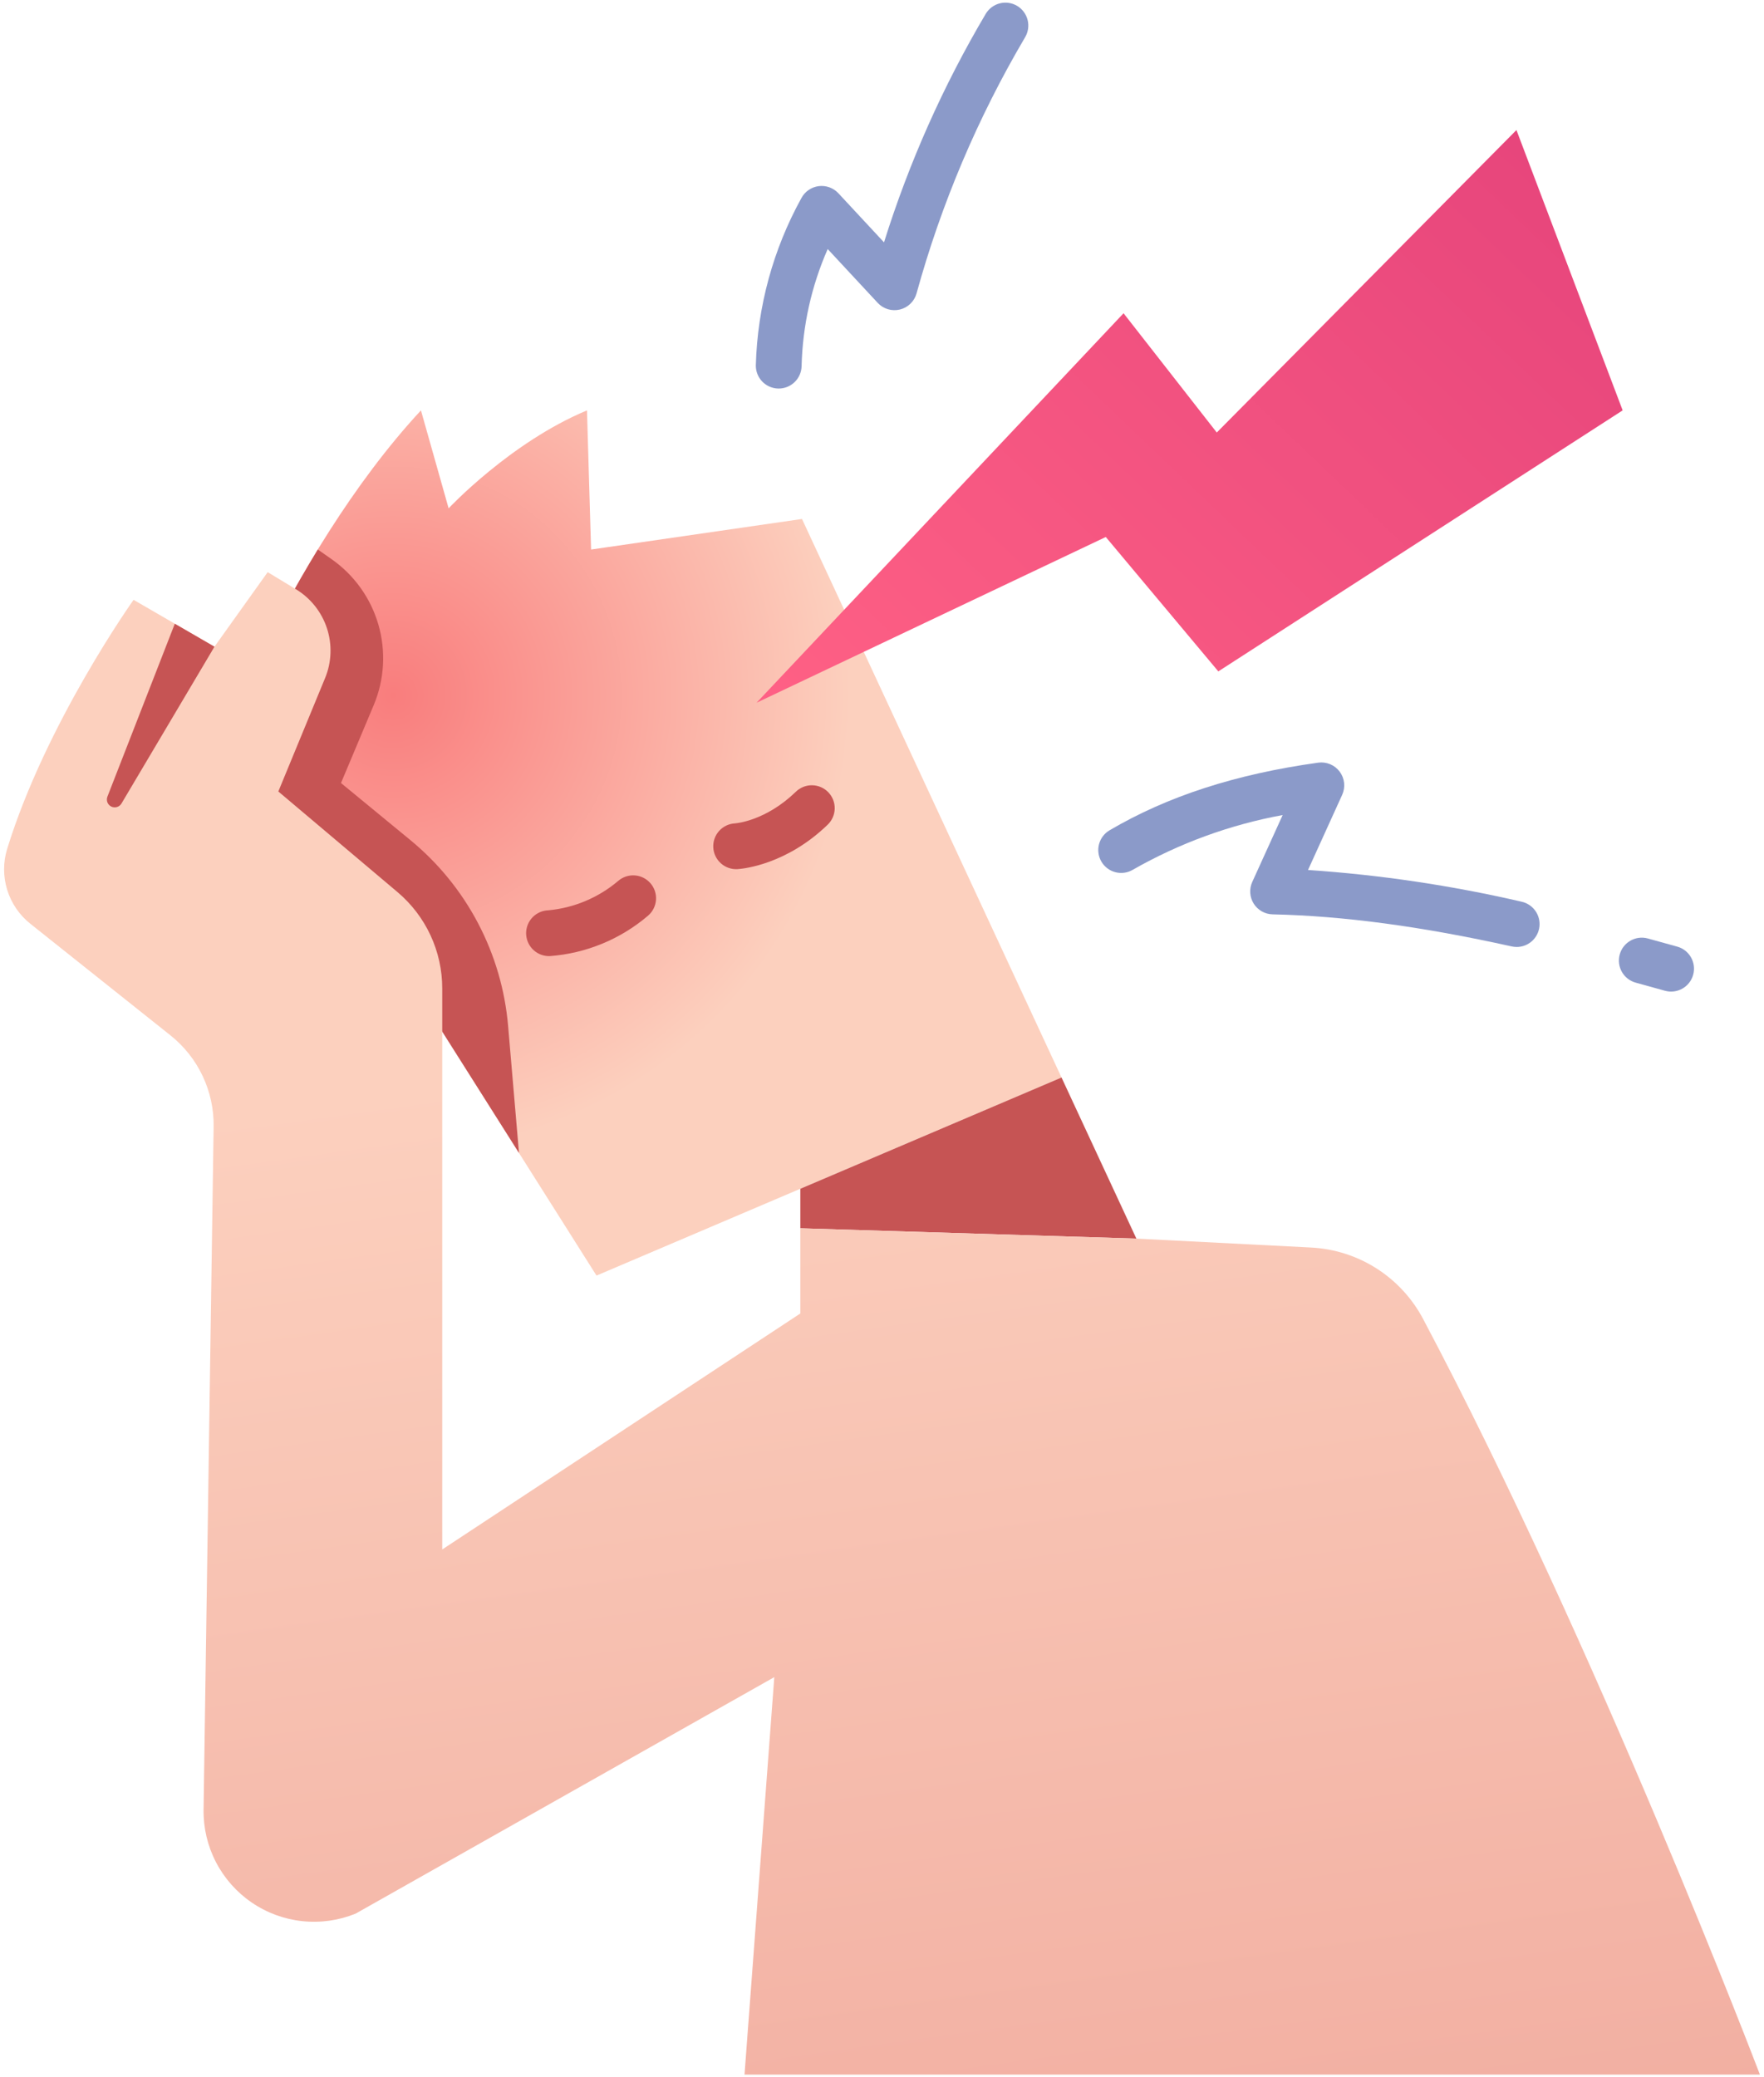
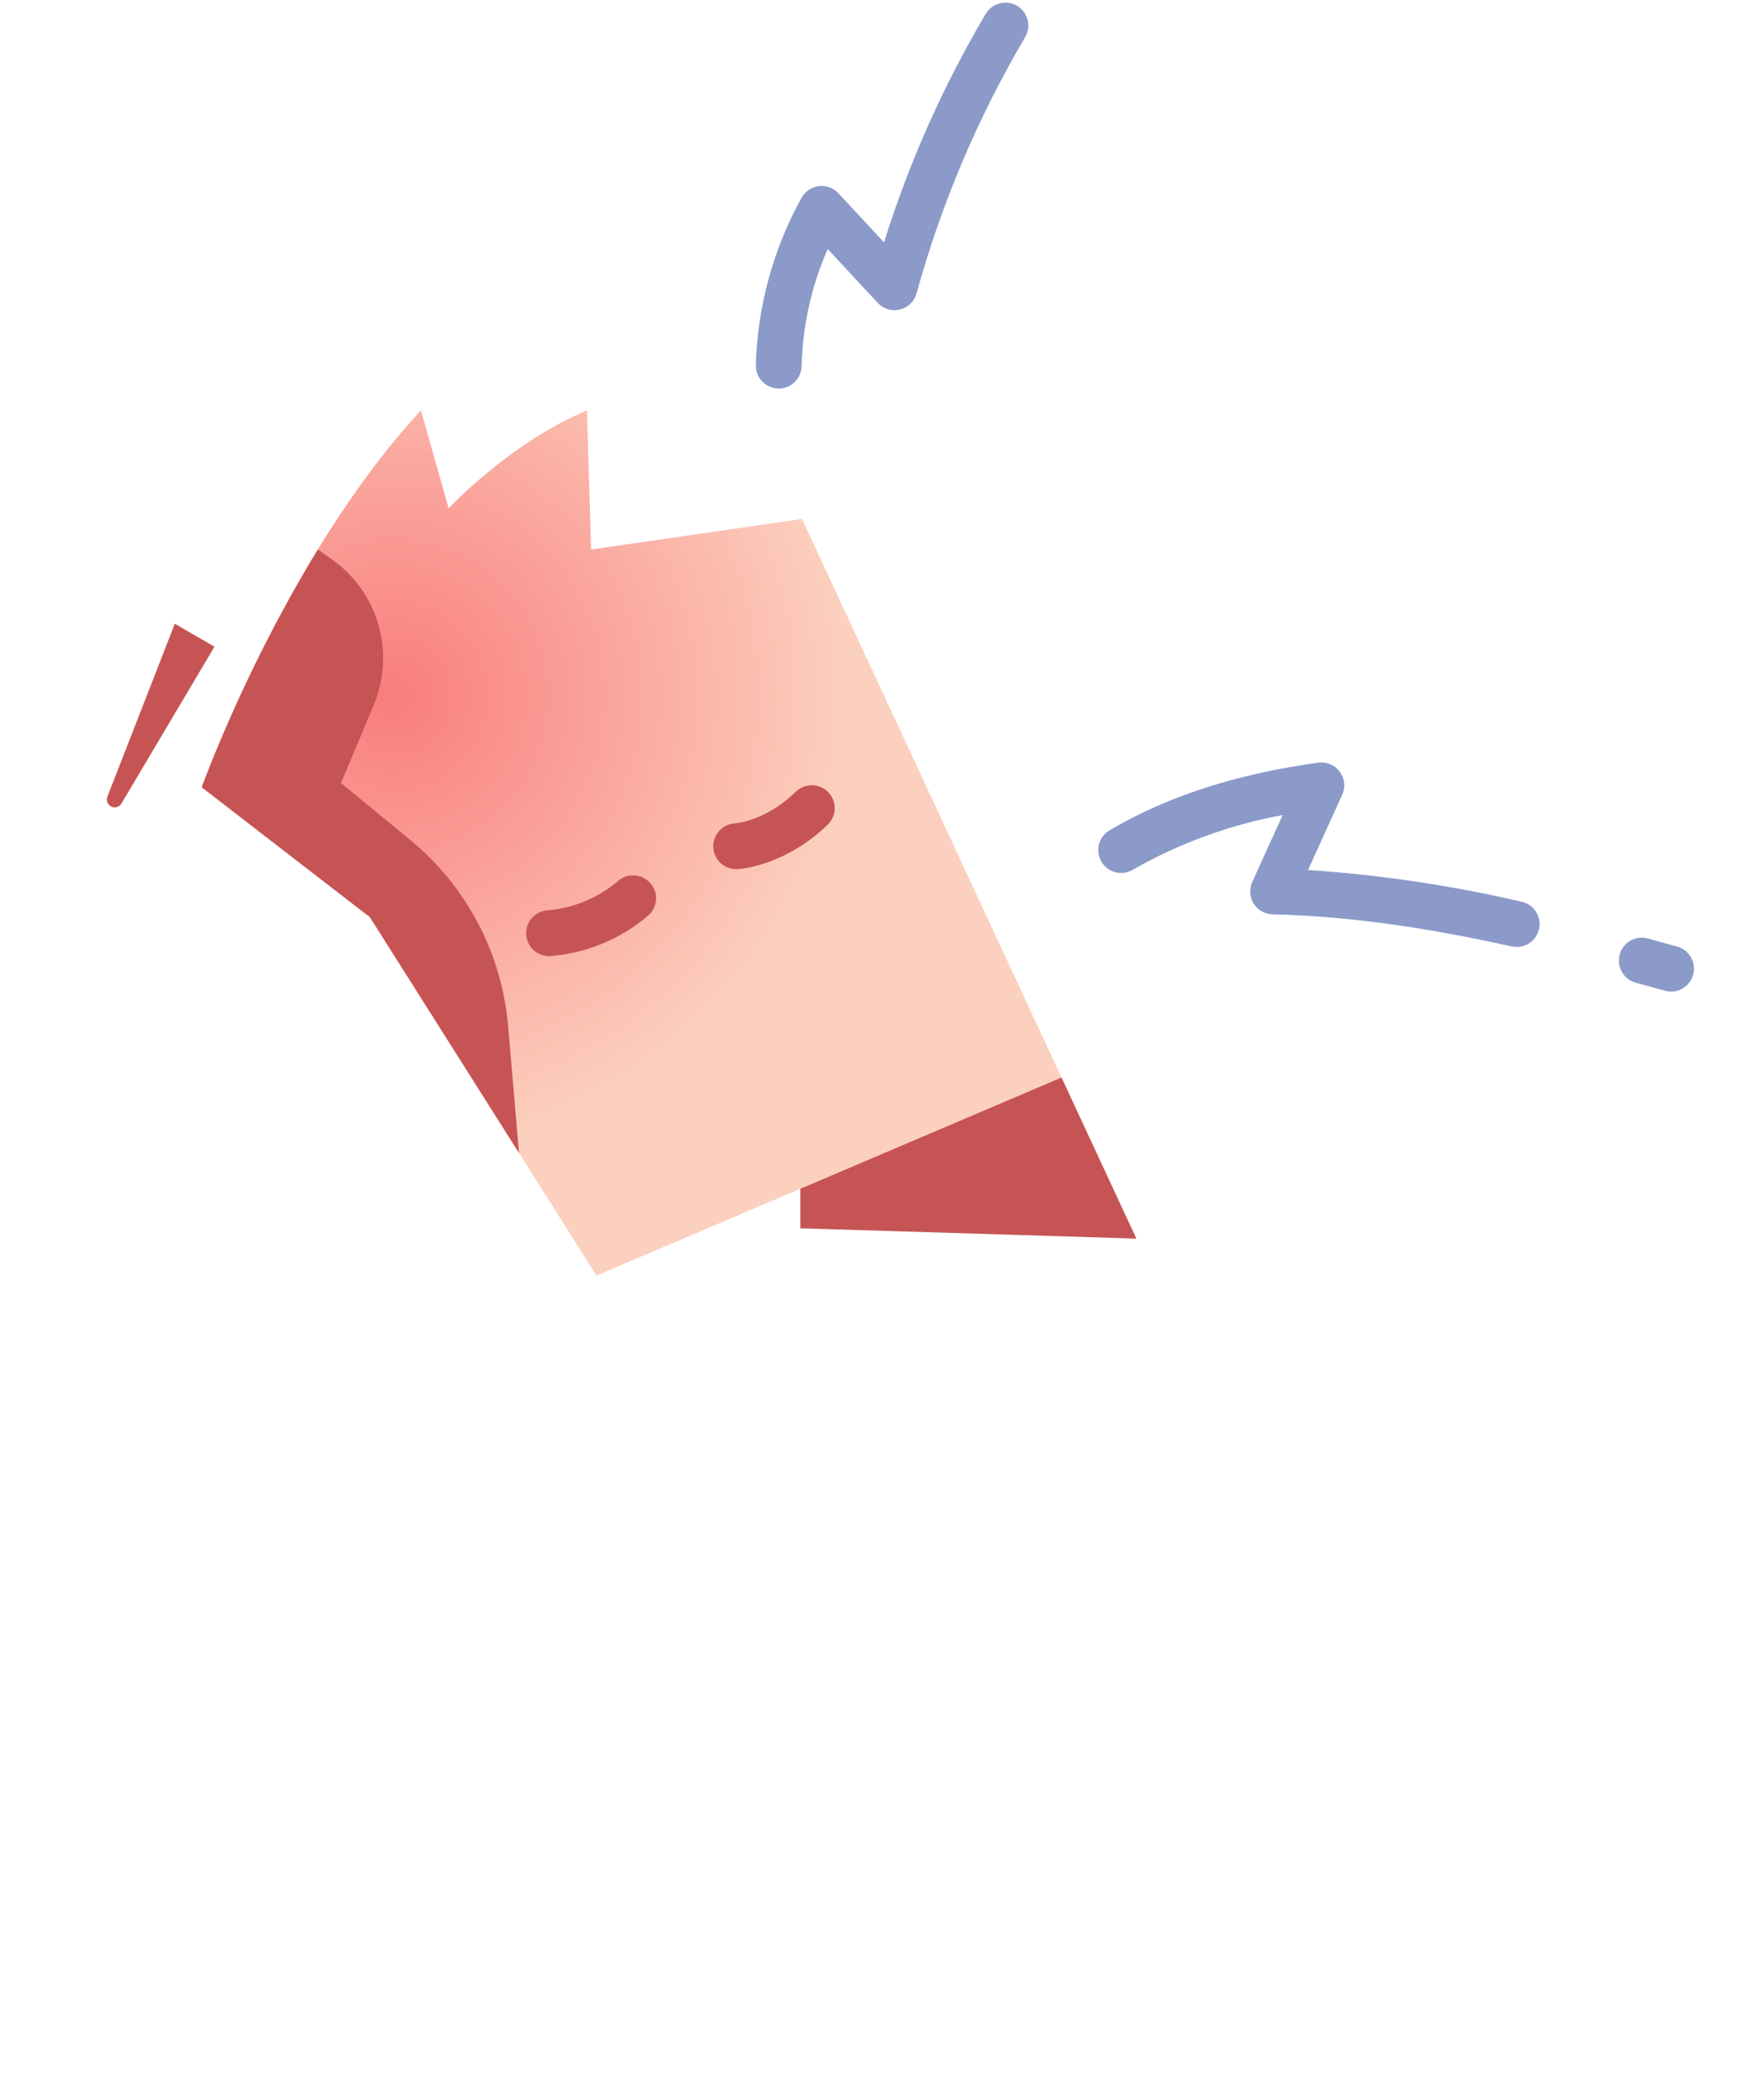
<svg xmlns="http://www.w3.org/2000/svg" width="406" height="478" viewBox="0 0 406 478" fill="none">
  <path d="M46.423 181.15C46.423 181.15 65.529 128.236 96.886 94.435L103.255 116.972C103.255 116.972 117.466 101.779 135.101 94.435L136.042 126.455L184.586 119.421L244.318 247.949L184.204 273.549L137.292 293.528L85.127 211.036L46.423 181.15Z" fill="url(#paint0_radial_21_27)" />
-   <path d="M174.129 161.709L258.596 72.084L280.051 99.527L349.022 29.925L373.469 94.431L280.407 154.497L254.506 123.57L174.129 161.709Z" fill="url(#paint1_linear_21_27)" />
  <path d="M184.204 282.645L261.547 285.017L244.318 247.945L184.204 273.548V282.645ZM126.081 220.005C124.725 219.932 123.449 219.34 122.52 218.35C121.59 217.36 121.078 216.049 121.091 214.691C121.104 213.333 121.641 212.033 122.589 211.061C123.538 210.089 124.825 209.52 126.182 209.474C132.108 208.93 137.722 206.574 142.262 202.726C142.784 202.271 143.39 201.924 144.046 201.703C144.703 201.483 145.396 201.394 146.087 201.441C146.777 201.489 147.452 201.672 148.072 201.98C148.692 202.288 149.245 202.716 149.7 203.238C150.155 203.759 150.502 204.366 150.723 205.022C150.943 205.679 151.032 206.372 150.985 207.063C150.937 207.753 150.754 208.428 150.446 209.048C150.138 209.668 149.711 210.221 149.189 210.676C142.821 216.128 134.876 219.399 126.516 220.012C126.371 220.015 126.226 220.013 126.081 220.005ZM169.871 199.986L169.702 199.998C168.306 200.07 166.938 199.585 165.9 198.649C164.862 197.713 164.238 196.402 164.166 195.006C164.093 193.61 164.578 192.243 165.515 191.204C166.451 190.166 167.761 189.542 169.157 189.47C169.542 189.441 176.271 188.854 183.133 182.228C183.628 181.736 184.217 181.347 184.864 181.084C185.511 180.822 186.204 180.69 186.902 180.697C187.6 180.705 188.29 180.851 188.932 181.127C189.573 181.403 190.153 181.804 190.639 182.306C191.124 182.809 191.504 183.403 191.758 184.053C192.011 184.704 192.133 185.399 192.116 186.097C192.099 186.795 191.943 187.483 191.658 188.12C191.373 188.758 190.964 189.332 190.454 189.81C181.107 198.837 171.322 199.879 169.871 199.986ZM119.451 265.312L116.945 236.076C116.236 227.813 113.883 219.776 110.025 212.436C106.166 205.096 100.879 198.602 94.474 193.334L78.483 180.183L86.013 162.263C88.479 156.395 88.86 149.86 87.093 143.745C85.326 137.63 81.516 132.305 76.3 128.658L73.148 126.45C62.61 143.841 53.666 162.149 46.423 181.15L69.958 199.323L85.127 211.036L119.451 265.312Z" fill="#C65454" />
-   <path d="M184.204 282.645V302.247L101.785 356.549V227.438C101.785 223.221 100.865 219.054 99.088 215.229C97.312 211.404 94.722 208.013 91.5 205.292L64.06 182.13L74.825 156.026C76.33 152.379 76.479 148.314 75.247 144.566C74.015 140.819 71.483 137.635 68.108 135.593L61.61 131.659L49.362 148.808L30.744 138.029C30.744 138.029 10.583 166.331 1.647 195.344C0.703 198.421 0.708 201.711 1.662 204.784C2.616 207.858 4.473 210.573 6.993 212.575L39.229 238.247C42.382 240.757 44.917 243.957 46.64 247.6C48.363 251.244 49.228 255.233 49.168 259.263L46.853 416.429C46.792 420.628 47.771 424.776 49.703 428.504C51.636 432.231 54.462 435.422 57.929 437.791C61.395 440.16 65.395 441.633 69.57 442.079C73.745 442.525 77.966 441.93 81.855 440.347L178.212 385.929L171.357 477.395H405.059C405.059 477.395 367.631 379.112 327.544 303.518C325.041 298.784 321.352 294.78 316.839 291.897C312.325 289.015 307.141 287.353 301.793 287.074L261.553 285.018L184.204 282.645Z" fill="url(#paint2_linear_21_27)" />
  <path d="M40.234 143.527L24.723 183.316C24.556 183.739 24.555 184.209 24.72 184.633C24.885 185.057 25.204 185.403 25.613 185.603C26.022 185.802 26.491 185.84 26.926 185.708C27.362 185.577 27.732 185.286 27.962 184.894L49.362 148.813L40.234 143.527Z" fill="#C65454" />
  <path d="M386.023 217.827L379.279 215.96C376.474 215.183 373.57 216.827 372.793 219.632C372.016 222.438 373.661 225.342 376.466 226.118L383.21 227.986C386.015 228.763 388.919 227.119 389.696 224.314C390.473 221.508 388.829 218.604 386.023 217.827Z" fill="#8B9AC9" />
  <path d="M179.233 89.409H179.12C177.722 89.379 176.394 88.796 175.426 87.787C174.459 86.779 173.931 85.427 173.961 84.03C174.338 70.564 177.932 57.384 184.444 45.592C184.838 44.849 185.404 44.211 186.095 43.732C186.786 43.252 187.581 42.945 188.415 42.835C189.248 42.726 190.096 42.817 190.887 43.102C191.678 43.387 192.389 43.857 192.962 44.473L203.464 55.767C209.218 37.395 217.075 19.748 226.879 3.179C227.596 1.979 228.76 1.112 230.115 0.771C231.471 0.429 232.907 0.64 234.107 1.357C235.307 2.074 236.173 3.238 236.515 4.593C236.857 5.949 236.646 7.385 235.929 8.585C225.042 27.048 216.642 46.869 210.947 67.533C210.693 68.434 210.204 69.251 209.53 69.901C208.856 70.55 208.022 71.008 207.112 71.228C206.202 71.448 205.25 71.422 204.354 71.153C203.458 70.883 202.649 70.379 202.012 69.694L190.501 57.311C186.763 65.813 184.723 74.963 184.496 84.248C184.467 85.625 183.9 86.937 182.916 87.901C181.933 88.866 180.61 89.407 179.233 89.409ZM349.071 217.909C348.685 217.908 348.3 217.865 347.923 217.782C327.168 213.173 309.169 210.76 292.901 210.403C292.029 210.384 291.175 210.15 290.417 209.72C289.658 209.29 289.017 208.678 288.553 207.94C288.089 207.201 287.815 206.359 287.756 205.489C287.697 204.619 287.856 203.748 288.216 202.954L295.217 187.553C283.091 189.778 271.428 194.037 260.72 200.148C260.124 200.499 259.464 200.73 258.779 200.826C258.093 200.922 257.395 200.882 256.725 200.708C255.372 200.358 254.213 199.484 253.504 198.279C252.795 197.075 252.594 195.638 252.944 194.284C253.295 192.931 254.168 191.772 255.373 191.063C268.684 183.233 284.39 178.138 303.391 175.498C304.326 175.369 305.278 175.492 306.149 175.856C307.019 176.22 307.776 176.811 308.34 177.568C308.905 178.324 309.255 179.218 309.356 180.156C309.457 181.094 309.304 182.042 308.913 182.901L301.054 200.192C317.608 201.309 334.045 203.751 350.209 207.494C351.478 207.774 352.599 208.512 353.357 209.568C354.114 210.623 354.455 211.922 354.314 213.214C354.173 214.505 353.56 215.699 352.592 216.567C351.624 217.434 350.37 217.913 349.071 217.912V217.909Z" fill="#8B9AC9" />
  <defs>
    <radialGradient id="paint0_radial_21_27" cx="0" cy="0" r="1" gradientUnits="userSpaceOnUse" gradientTransform="translate(90.318 160.001) scale(105.535 105.535)">
      <stop stop-color="#F97D7D" />
      <stop offset="1" stop-color="#FCD0BE" />
    </radialGradient>
    <linearGradient id="paint1_linear_21_27" x1="206.962" y1="197.417" x2="389.805" y2="6.042" gradientUnits="userSpaceOnUse">
      <stop stop-color="#FF6185" />
      <stop offset="1" stop-color="#E2407A" />
    </linearGradient>
    <linearGradient id="paint2_linear_21_27" x1="188.813" y1="237.265" x2="236.086" y2="577.176" gradientUnits="userSpaceOnUse">
      <stop stop-color="#FCD0BE" />
      <stop offset="1" stop-color="#EFA69A" />
    </linearGradient>
  </defs>
</svg>